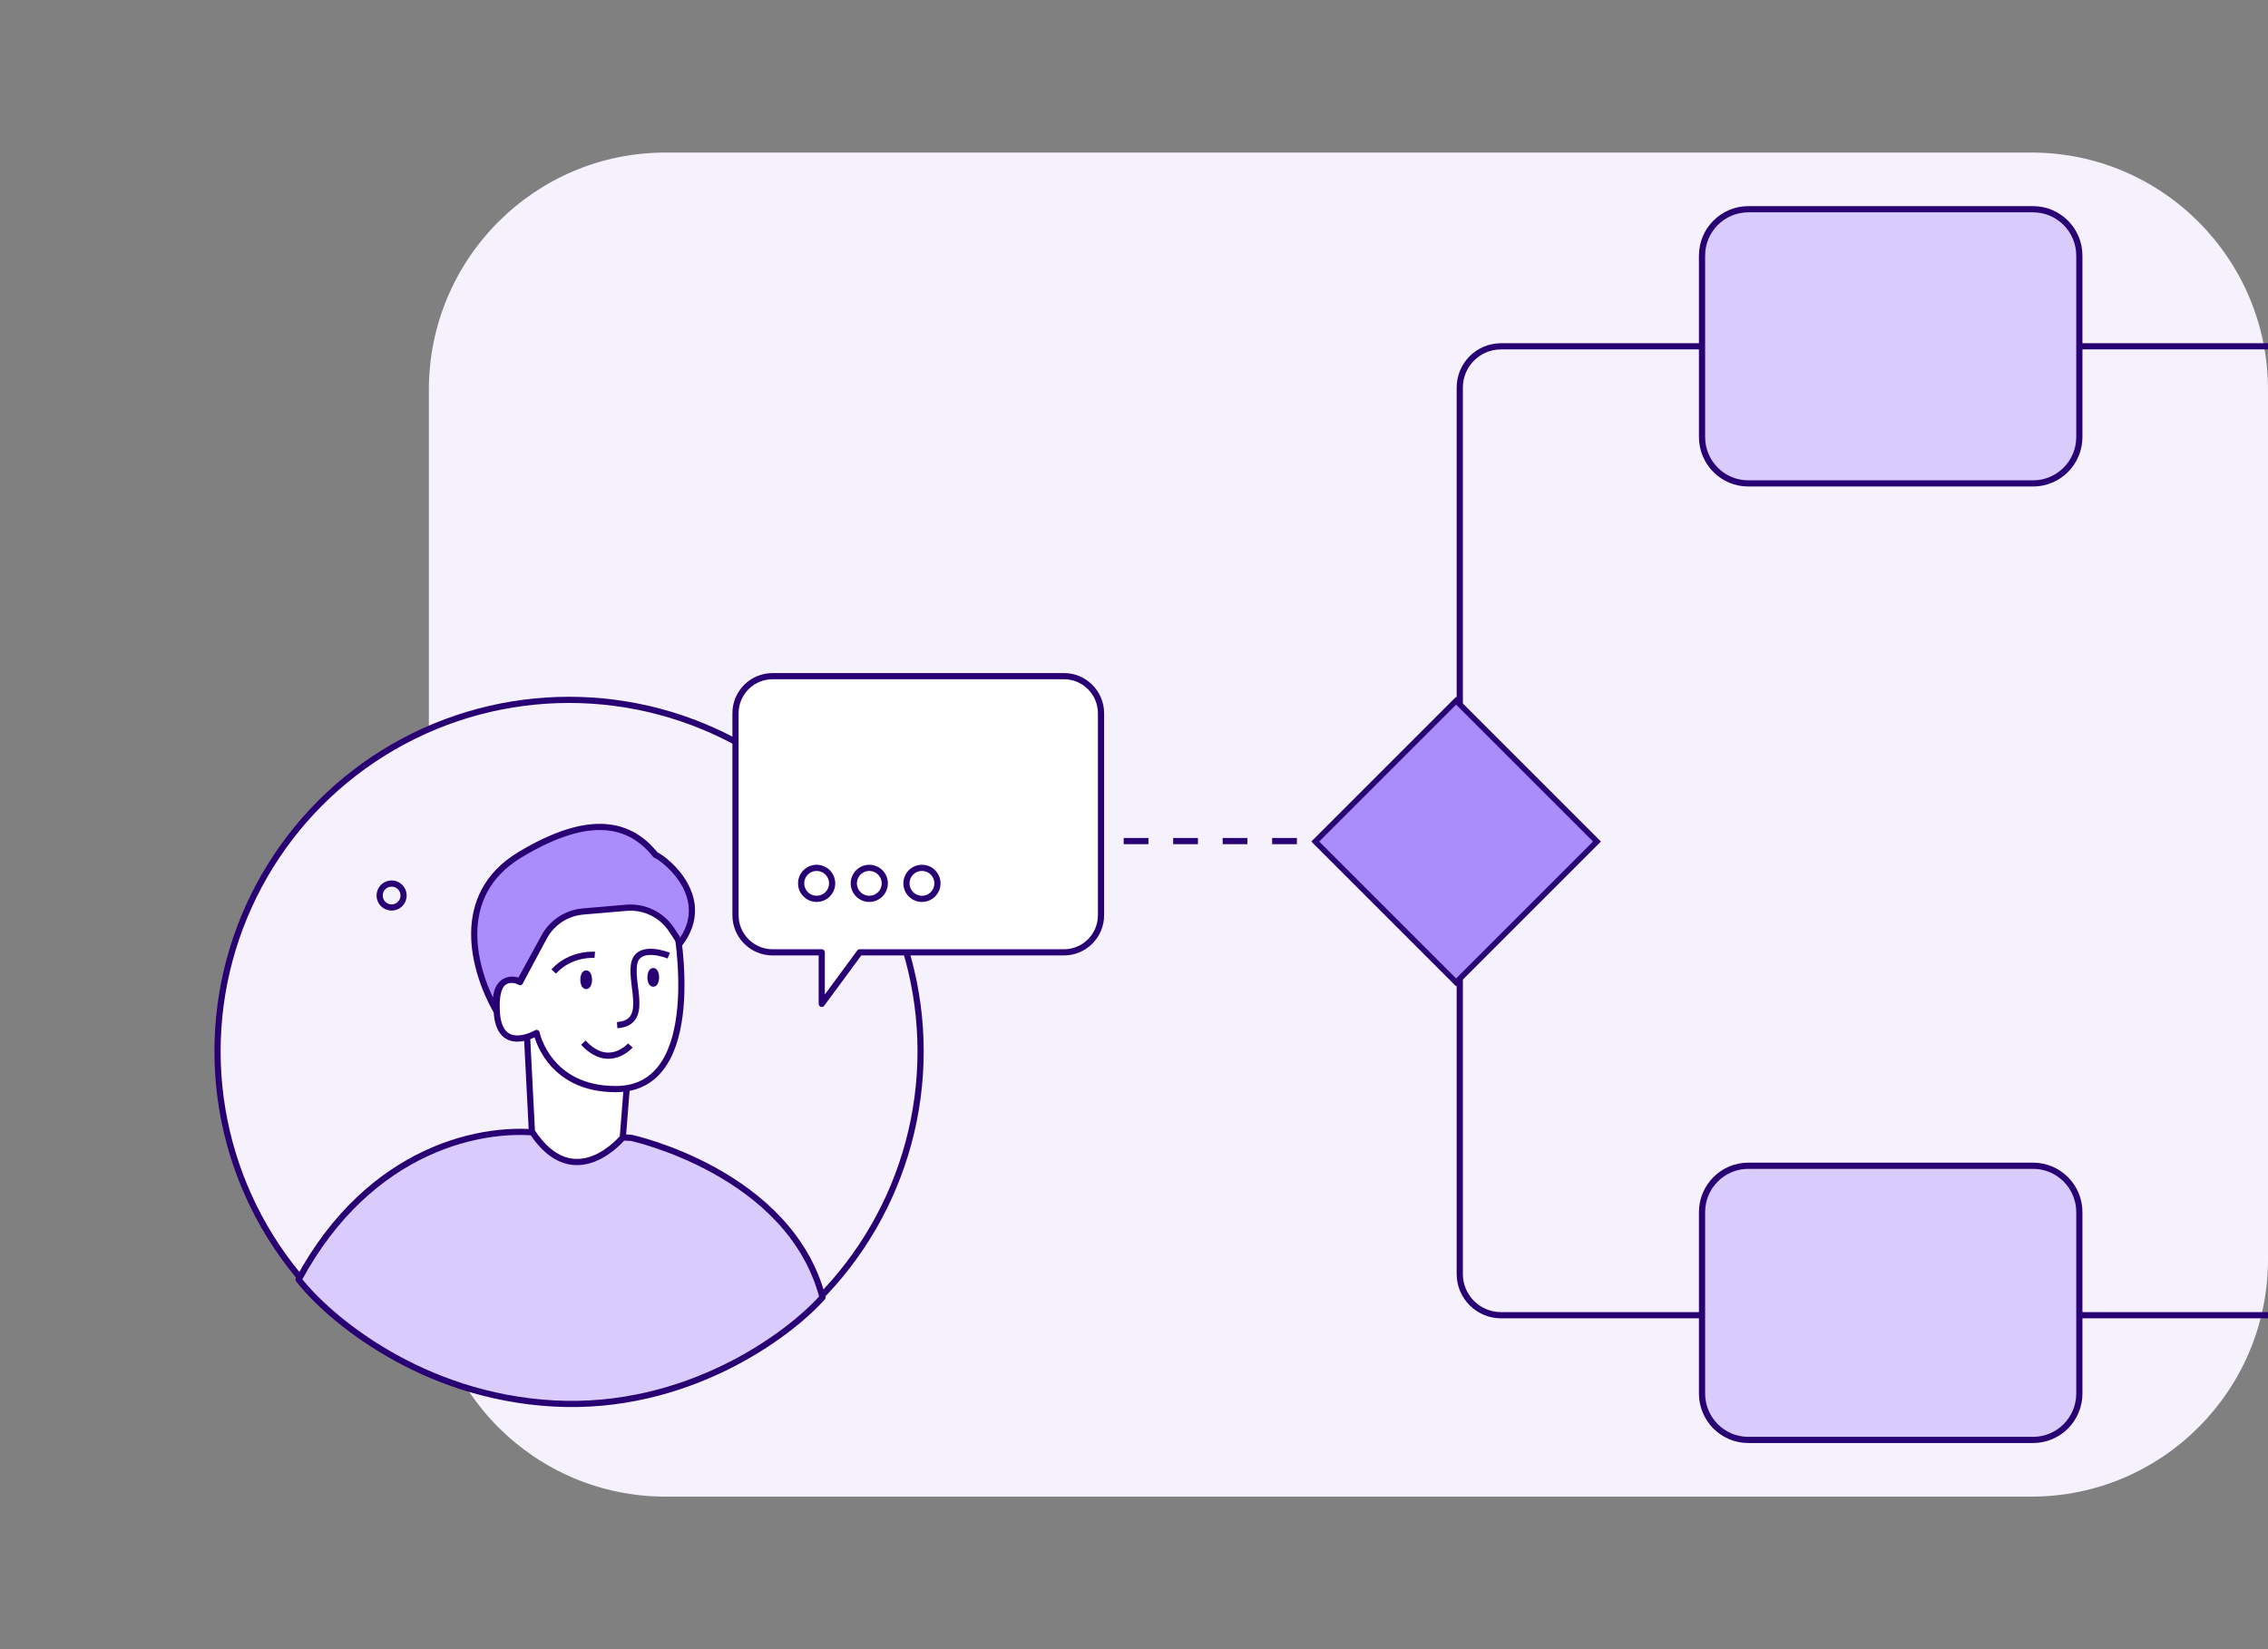
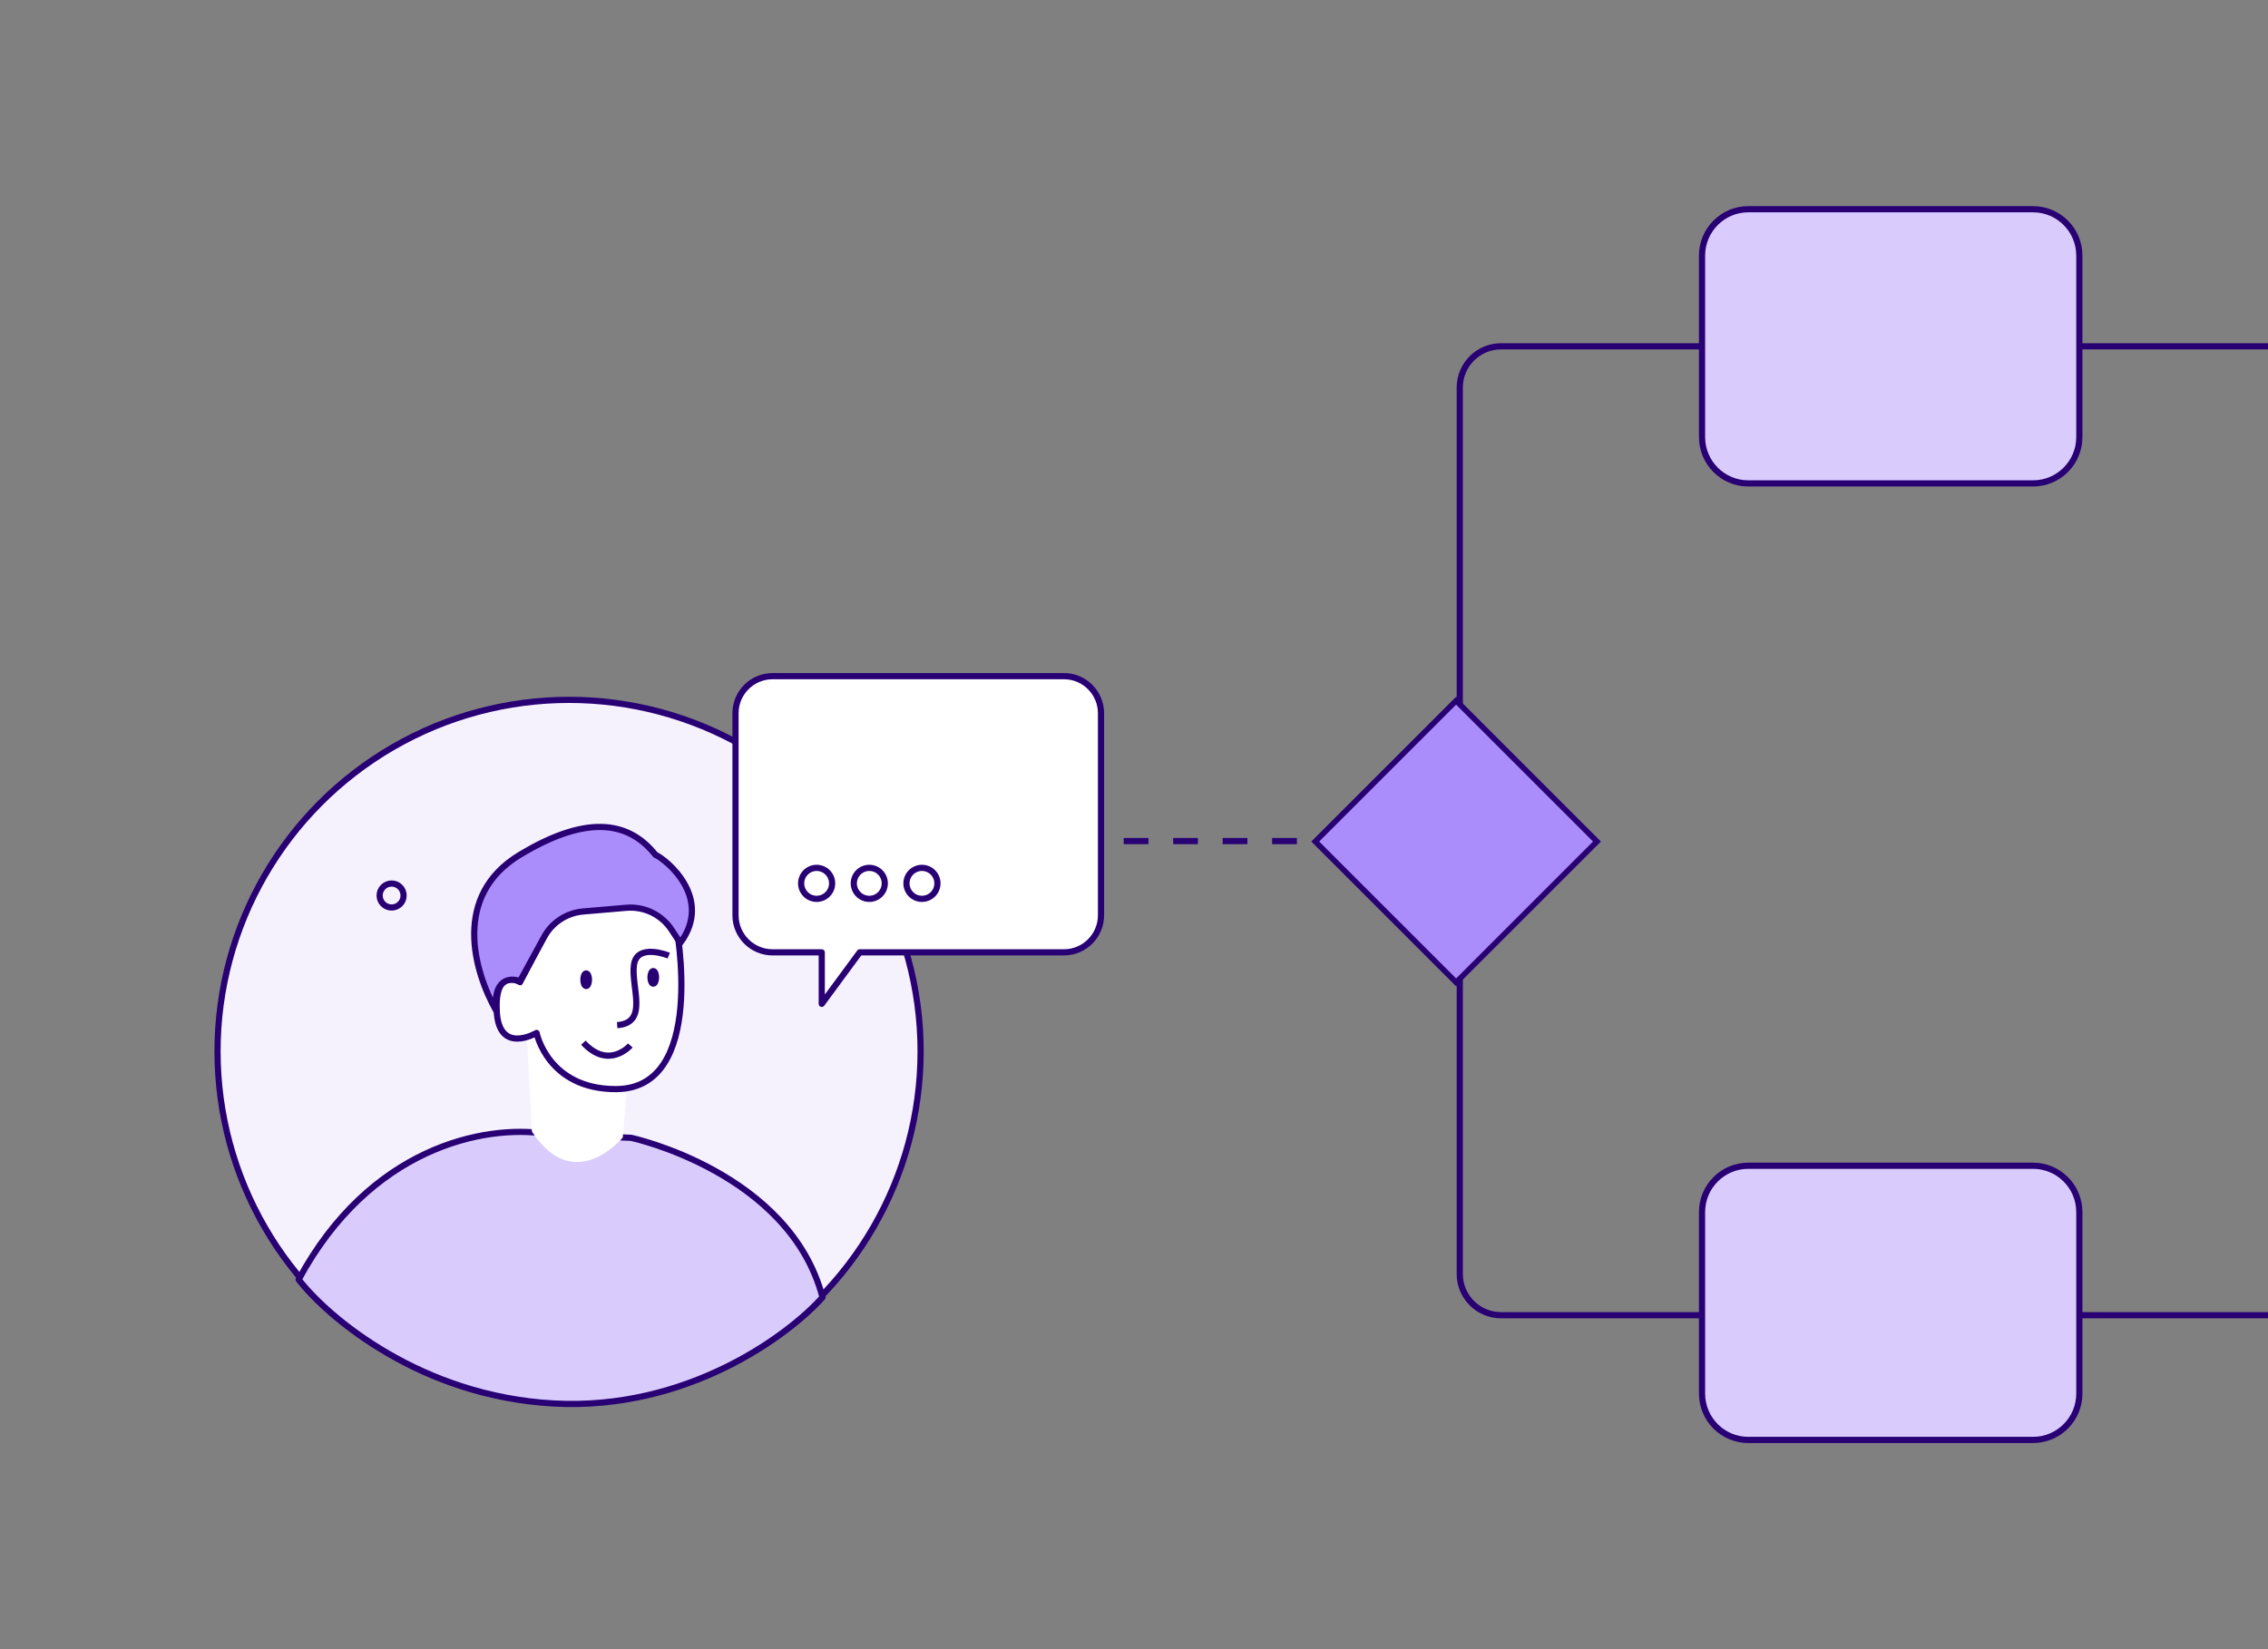
<svg xmlns="http://www.w3.org/2000/svg" width="550" height="400" viewBox="0 0 550 400" fill="none">
  <rect x="0" y="0" width="550" height="400" fill="#808080" stroke="none" />
-   <path d="M492.616 37H161.384C129.692 37 104 62.771 104 94.562V305.438C104 337.229 129.692 363 161.384 363H492.616C524.308 363 550 337.229 550 305.438V94.562C550 62.771 524.308 37 492.616 37Z" fill="#F5F2FE" />
  <path d="M354 197V94C354 88.477 358.477 84 364 84H550" stroke="#280074" stroke-width="1.5" />
  <path d="M354 206V309C354 314.523 358.477 319 364 319H550" stroke="#280074" stroke-width="1.5" />
  <path d="M423.966 50.75H493.034C499.226 50.75 504.25 55.788 504.25 62.007V105.993C504.25 112.212 499.226 117.25 493.034 117.25H423.966C417.774 117.25 412.75 112.212 412.75 105.993V62.007C412.75 55.788 417.774 50.75 423.966 50.75Z" fill="#D9CCFD" stroke="#280074" stroke-width="1.5" />
  <path d="M423.966 282.75H493.034C499.226 282.75 504.25 287.788 504.25 294.007V337.993C504.25 344.212 499.226 349.25 493.034 349.25H423.966C417.774 349.25 412.75 344.212 412.75 337.993V294.007C412.75 287.788 417.774 282.75 423.966 282.75Z" fill="#D9CCFD" stroke="#280074" stroke-width="1.5" />
  <path d="M248.5 204H336.5" stroke="#280074" stroke-width="1.5" stroke-dasharray="6 6" />
  <path d="M387.273 204.114L353.114 238.273L318.955 204.114L353.114 169.955L387.273 204.114Z" fill="#AA8DFA" stroke="#280074" stroke-width="1.351" />
  <circle cx="138" cy="255" r="85.25" fill="#F5F2FE" stroke="#280074" stroke-width="1.5" />
  <path d="M94.969 214.298C96.574 214.298 97.875 215.599 97.875 217.205C97.875 218.81 96.574 220.111 94.969 220.111C93.364 220.111 92.062 218.81 92.062 217.205C92.063 215.6 93.364 214.298 94.969 214.298Z" fill="#F5F2FE" stroke="#280074" stroke-width="1.5" />
  <path d="M199.465 314.656C191.488 284.297 153.106 275.984 153.106 275.984L132.41 274.988C117.427 272.681 89.704 278.314 72.424 310.353C79.633 319.646 102.106 338.668 134.321 340.413C166.535 342.159 191.173 323.969 199.465 314.656Z" fill="#D9CCFD" stroke="#280074" stroke-width="1.5" stroke-linejoin="round" />
  <path d="M151.98 263.948L151.028 275.886C151.028 275.886 139.294 290.22 128.988 274.448L127.669 248.651" fill="white" />
-   <path d="M151.98 263.948L151.028 275.886C151.028 275.886 139.294 290.22 128.988 274.448L127.669 248.651" stroke="#280074" stroke-width="1.5" stroke-linejoin="round" />
  <path d="M163.979 224.511C163.979 224.511 171.603 264.153 149.336 264.16C132.865 264.16 130.124 250.538 130.124 250.538C130.124 250.538 120.963 255.946 120.46 245.21C119.957 234.474 126.109 238.207 126.109 238.207L135.089 221.126L159.296 218.881L163.979 224.511Z" fill="white" stroke="#280074" stroke-width="1.5" stroke-linejoin="round" />
  <path d="M162.18 231.785C162.18 231.785 154.563 228.659 153.747 233.957C152.931 239.263 157.42 248.097 149.666 248.643" stroke="#280074" stroke-width="1.5" stroke-linejoin="round" />
-   <path d="M144.233 231.592C144.233 231.592 138.406 231.08 134.271 235.635" stroke="#280074" stroke-width="1.5" stroke-linejoin="round" />
  <path d="M158.42 238.587C158.045 238.587 157.742 237.902 157.742 237.057C157.742 236.212 158.045 235.526 158.42 235.526C158.794 235.526 159.098 236.212 159.098 237.057C159.098 237.902 158.794 238.587 158.42 238.587Z" fill="#280074" stroke="#280074" stroke-width="1.5" stroke-linejoin="round" />
  <path d="M142.15 239.16C141.776 239.16 141.472 238.475 141.472 237.63C141.472 236.784 141.776 236.099 142.15 236.099C142.525 236.099 142.828 236.784 142.828 237.63C142.828 238.475 142.525 239.16 142.15 239.16Z" fill="#280074" stroke="#280074" stroke-width="1.5" stroke-linejoin="round" />
  <path d="M152.859 253.573C152.859 253.573 147.641 259.586 141.475 252.895" stroke="#280074" stroke-width="1.5" stroke-linejoin="round" />
  <path d="M162.848 225.493L164.969 228.711C173.005 217.84 161.636 208.538 158.948 207.323C152.995 199.879 143.384 196.886 126.079 207.323C109.691 217.207 114.824 235.411 120.401 245.272C119.383 237.638 123.688 236.929 126.079 238.024L131.969 227.236C133.883 223.73 137.428 221.417 141.408 221.076L151.884 220.178C156.237 219.806 160.445 221.845 162.848 225.493Z" fill="#AA8DFA" stroke="#280074" stroke-width="1.5" />
  <path fill-rule="evenodd" clip-rule="evenodd" d="M258 164C262.971 164 267 168.029 267 173V221.99C267 226.96 262.971 230.99 258 230.99H208.484L199.279 243.482V230.99H187.364C182.394 230.99 178.364 226.96 178.364 221.99V173C178.364 168.029 182.394 164 187.364 164H258Z" fill="white" />
  <path d="M208.484 230.99L207.88 230.545C208.022 230.353 208.246 230.24 208.484 230.24V230.99ZM199.279 243.482L199.883 243.927C199.691 244.188 199.353 244.296 199.045 244.194C198.737 244.093 198.529 243.806 198.529 243.482H199.279ZM199.279 230.99V230.24C199.694 230.24 200.029 230.576 200.029 230.99H199.279ZM267 173H266.25C266.25 168.444 262.556 164.75 258 164.75V164V163.25C263.385 163.25 267.75 167.615 267.75 173H267ZM267 221.99H266.25V173H267H267.75V221.99H267ZM258 230.99V230.24C262.556 230.24 266.25 226.546 266.25 221.99H267H267.75C267.75 227.375 263.385 231.74 258 231.74V230.99ZM208.484 230.99V230.24H258V230.99V231.74H208.484V230.99ZM208.484 230.99L209.088 231.435L199.883 243.927L199.279 243.482L198.676 243.037L207.88 230.545L208.484 230.99ZM199.279 243.482H198.529V230.99H199.279H200.029V243.482H199.279ZM187.364 230.99V230.24H199.279V230.99V231.74H187.364V230.99ZM178.364 221.99H179.114C179.114 226.546 182.808 230.24 187.364 230.24V230.99V231.74C181.979 231.74 177.614 227.375 177.614 221.99H178.364ZM178.364 173H179.114V221.99H178.364H177.614V173H178.364ZM187.364 164V164.75C182.808 164.75 179.114 168.444 179.114 173H178.364H177.614C177.614 167.615 181.979 163.25 187.364 163.25V164ZM258 164V164.75H187.364V164V163.25H258V164Z" fill="#280074" />
  <circle cx="198.038" cy="214.255" r="3.757" stroke="#280074" stroke-width="1.5" />
  <circle cx="210.808" cy="214.255" r="3.757" stroke="#280074" stroke-width="1.5" />
  <circle cx="223.577" cy="214.255" r="3.757" stroke="#280074" stroke-width="1.5" />
</svg>